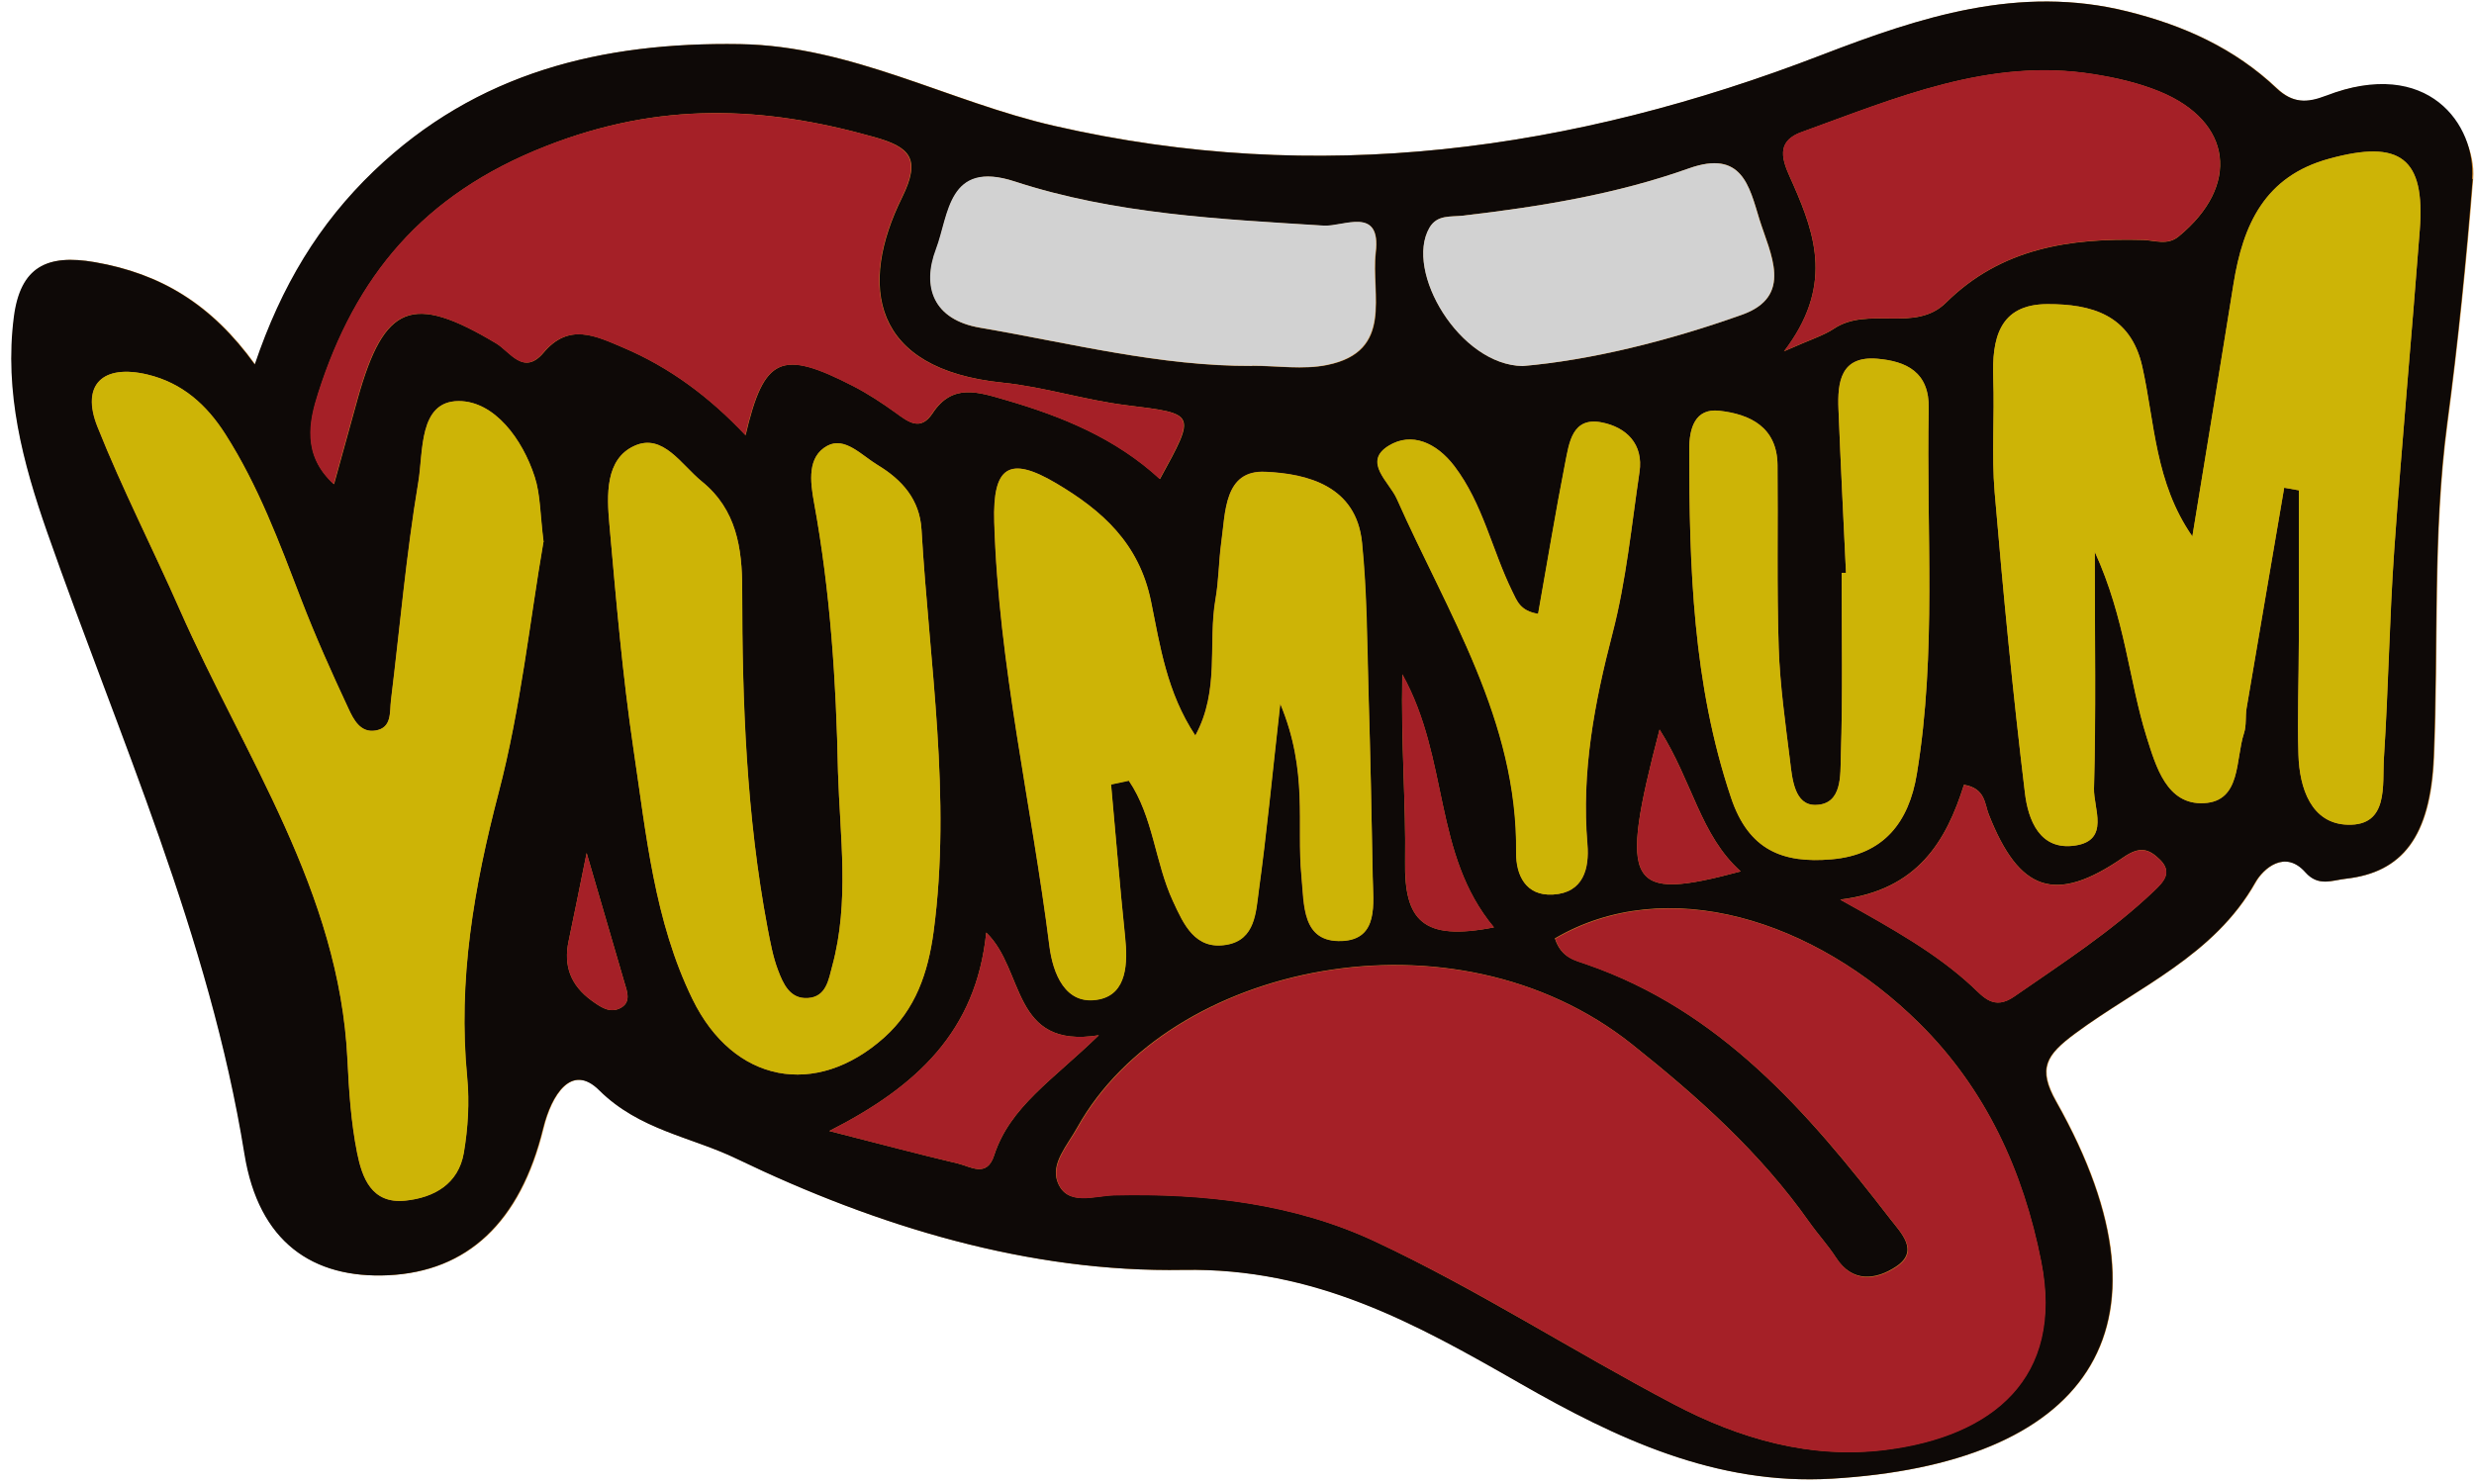
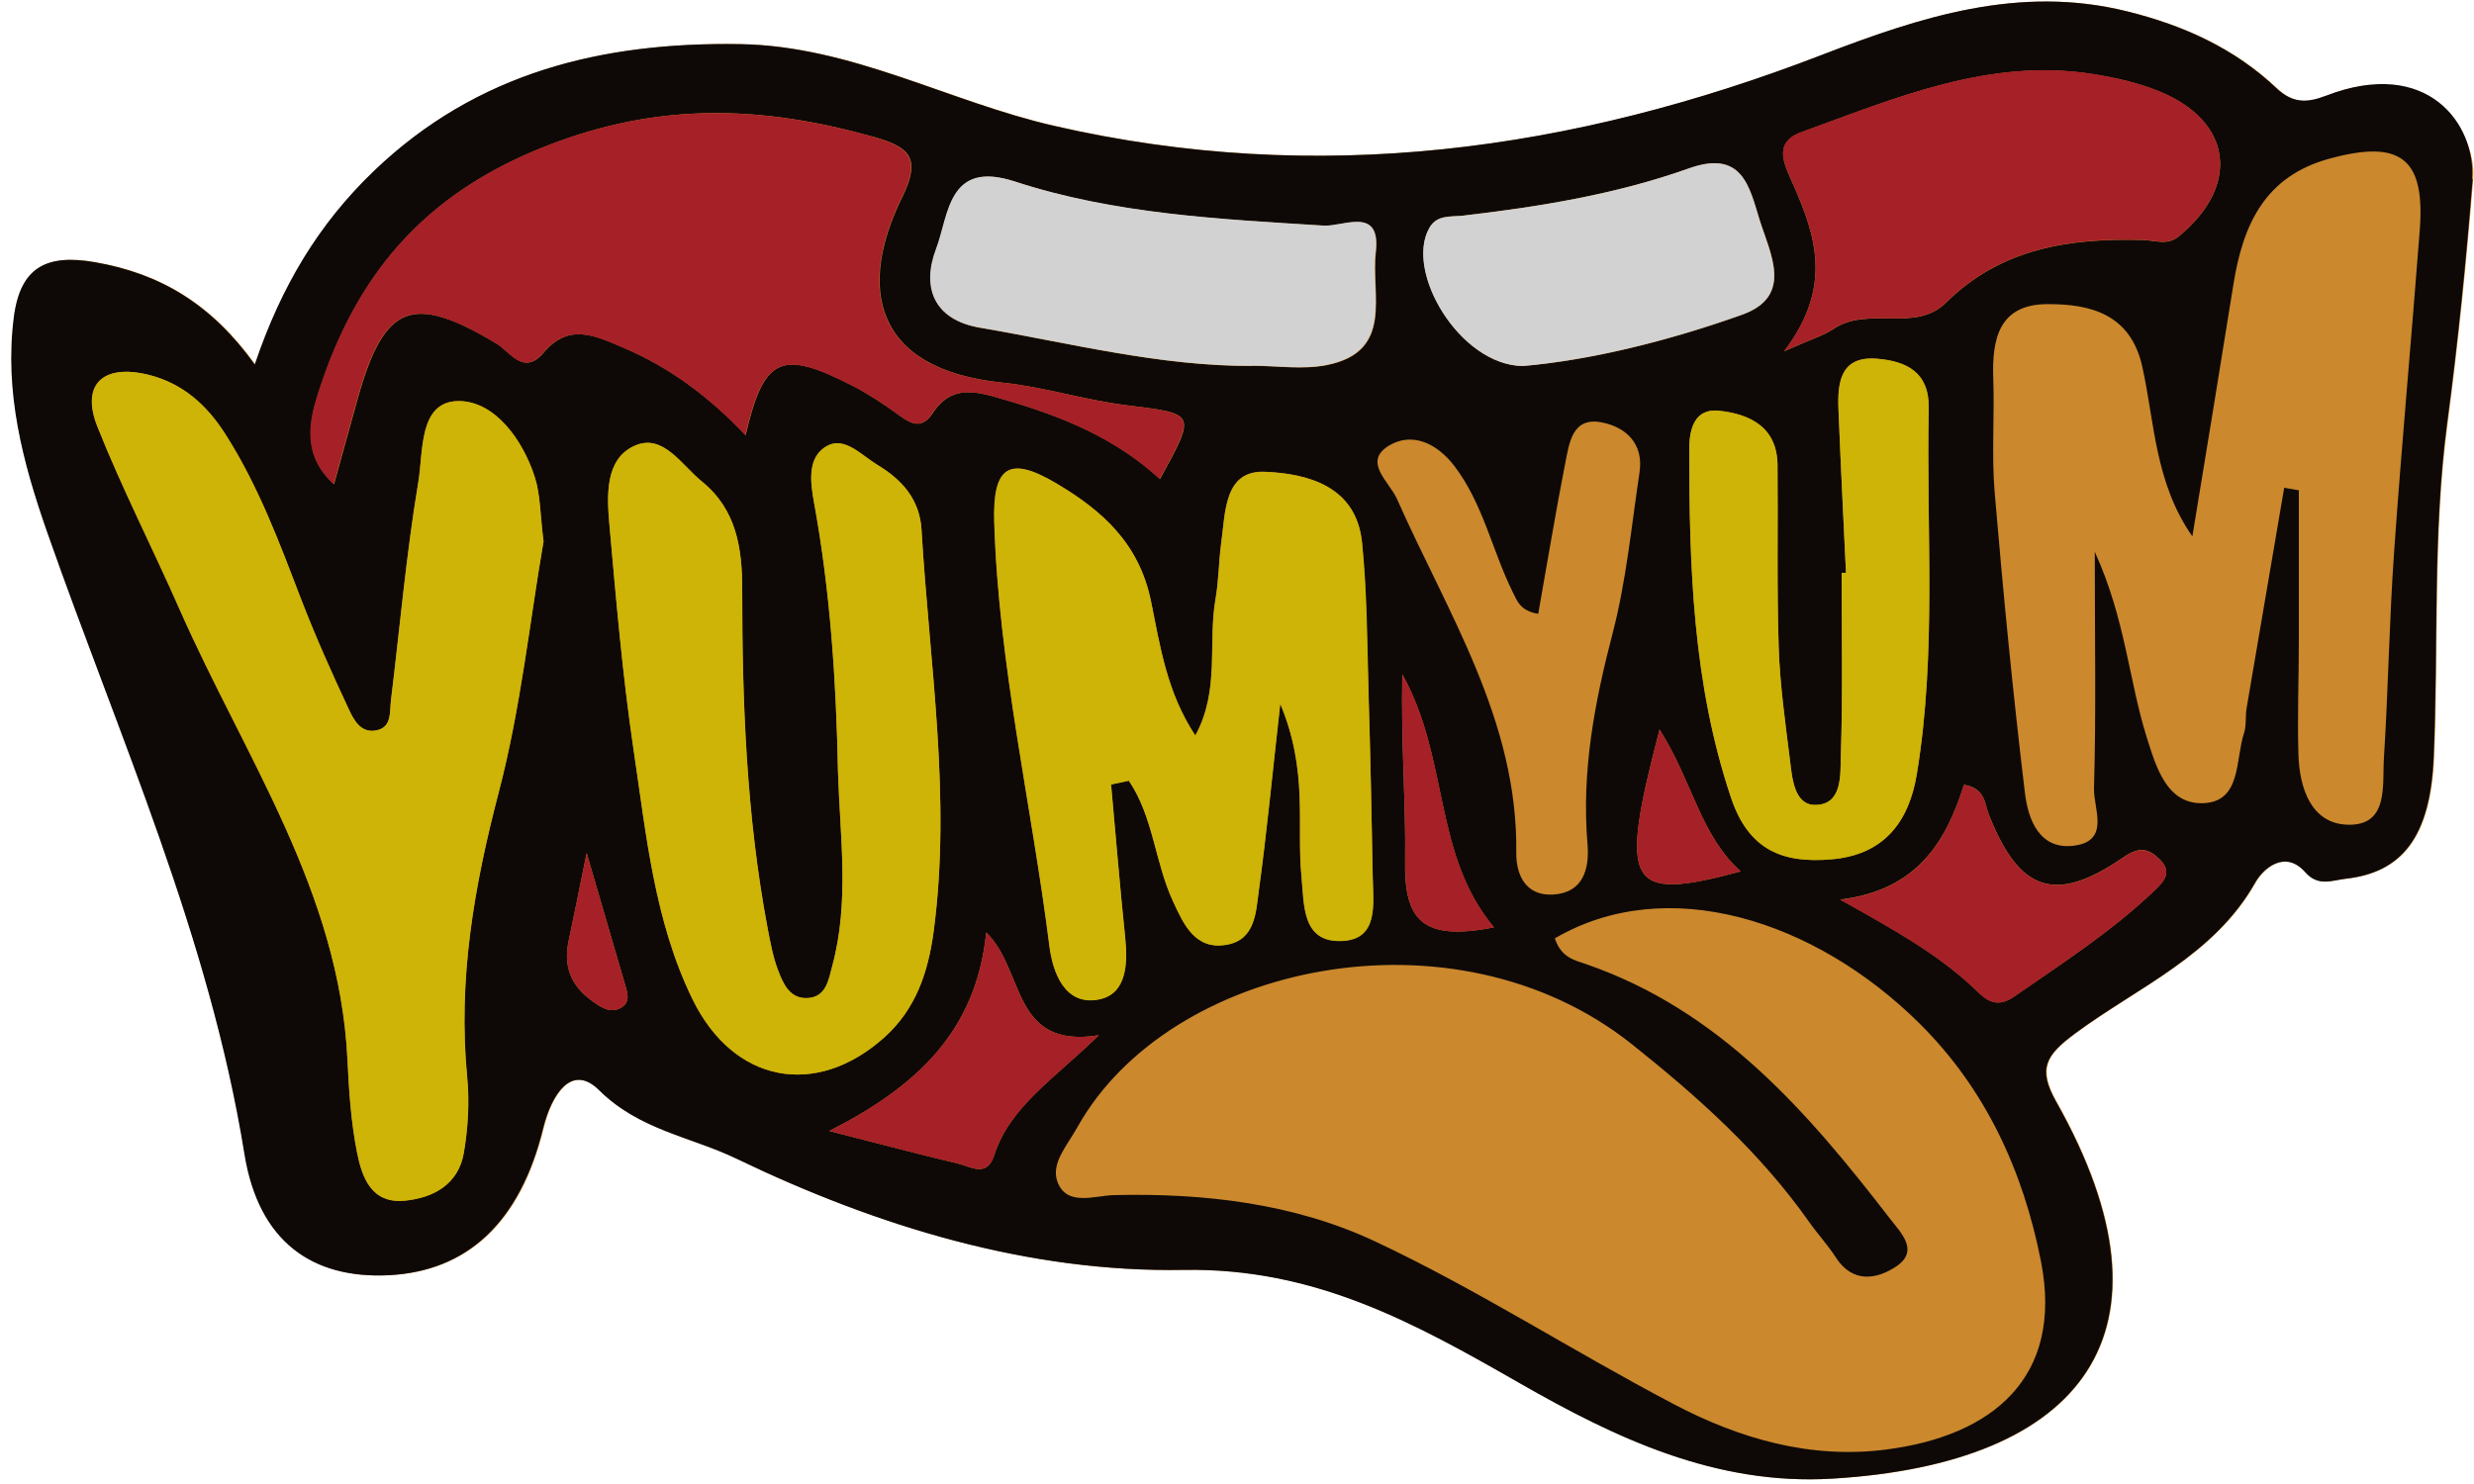
<svg xmlns="http://www.w3.org/2000/svg" width="125" height="75" viewBox="0 0 125 75" fill="none">
  <path d="M117.54 4.84C116.61 5.23 115.87 5.24 115.05 4.46C112.92 2.45 110.37 1.29 107.52 0.58C102.03 -0.79 97.02 0.87 92.06 2.78C79.46 7.64 66.61 9.42 53.28 6.36C47.95 5.14 43.05 2.32 37.41 2.23C30.45 2.12 24.12 3.65 18.91 8.65C16.15 11.3 14.25 14.43 12.9 18.42C10.71 15.38 8.15 13.83 4.81 13.25C2.39 12.83 1.06 13.49 0.73 16.01C0.24 19.82 1.17 23.37 2.41 26.89C6.05 37.27 10.6 47.33 12.38 58.33C13.09 62.76 15.82 64.63 19.64 64.45C23.62 64.26 26.31 61.79 27.47 57.02C27.88 55.33 28.9 53.71 30.3 55.1C32.34 57.12 34.94 57.45 37.24 58.56C44.36 61.99 52.01 64.32 59.83 64.18C66.49 64.06 71.51 66.87 76.82 69.91C81.68 72.69 86.71 75.08 92.59 74.73C105.2 73.98 110.5 67.37 103.91 55.67C102.97 54 103.39 53.32 104.87 52.23C108.04 49.88 111.89 48.3 113.98 44.59C114.36 43.91 115.47 42.91 116.51 44.09C117.16 44.83 117.84 44.49 118.55 44.41C121.39 44.09 122.82 42.29 122.99 38.26C123.23 32.64 122.92 27 123.67 21.39C124.21 17.29 124.63 13.17 124.96 9.05C125.17 6.33 122.15 2.93 117.57 4.85L117.54 4.84Z" fill="#CB882D" />
  <path d="M124.93 9.05C124.6 13.17 124.19 17.29 123.64 21.39C122.9 27 123.2 32.63 122.96 38.26C122.79 42.3 121.36 44.09 118.52 44.41C117.81 44.49 117.13 44.82 116.48 44.09C115.44 42.91 114.34 43.91 113.95 44.59C111.86 48.31 108.01 49.88 104.84 52.23C103.36 53.33 102.94 54 103.88 55.67C110.48 67.37 105.18 73.98 92.56 74.73C86.68 75.08 81.64 72.69 76.79 69.91C71.48 66.87 66.45 64.07 59.8 64.18C51.98 64.32 44.33 61.99 37.21 58.56C34.91 57.45 32.31 57.12 30.27 55.1C28.87 53.71 27.86 55.33 27.44 57.02C26.27 61.79 23.59 64.26 19.61 64.45C15.79 64.63 13.07 62.77 12.35 58.33C10.58 47.33 6.02 37.27 2.38 26.89C1.15 23.37 0.21 19.82 0.7 16.01C1.03 13.49 2.36 12.83 4.78 13.25C8.12 13.83 10.68 15.38 12.87 18.42C14.22 14.43 16.12 11.3 18.88 8.65C24.09 3.65 30.42 2.12 37.38 2.23C43.02 2.32 47.92 5.14 53.25 6.36C66.58 9.42 79.43 7.64 92.03 2.78C96.99 0.87 102.01 -0.79 107.49 0.58C110.34 1.29 112.9 2.45 115.02 4.46C115.84 5.23 116.57 5.2 117.51 4.84C122.69 2.84 125.11 6.33 124.9 9.04L124.93 9.05ZM78.57 47.45C78.89 48.41 79.58 48.53 80.15 48.73C86.91 51.07 91.33 56.19 95.5 61.6C96.05 62.31 96.99 63.22 95.8 64.01C94.82 64.66 93.6 64.87 92.75 63.54C92.35 62.92 91.84 62.37 91.41 61.76C88.94 58.25 85.8 55.44 82.46 52.78C73.44 45.59 59.04 48.72 54.44 56.96C53.92 57.9 53.08 58.79 53.43 59.73C53.9 60.98 55.28 60.43 56.27 60.4C60.84 60.29 65.39 60.82 69.48 62.74C74.65 65.17 79.49 68.3 84.56 70.96C87.88 72.71 91.47 73.75 95.29 73.26C100.62 72.58 104.28 69.66 103.12 63.74C102.22 59.18 100.33 55.04 96.98 51.72C91.69 46.48 84.21 44.11 78.55 47.43L78.57 47.45ZM115.41 24.65C115.66 24.69 115.91 24.74 116.15 24.78C116.15 27.32 116.15 29.86 116.15 32.41C116.15 34.32 116.07 36.23 116.13 38.14C116.18 39.84 116.78 41.63 118.62 41.68C120.71 41.74 120.36 39.67 120.45 38.29C120.67 34.8 120.72 31.29 120.97 27.8C121.35 22.4 121.85 17.01 122.26 11.62C122.54 7.98 121.27 7.04 117.69 8.02C114.43 8.91 113.33 11.36 112.85 14.34C112.17 18.6 111.47 22.85 110.77 27.11C108.87 24.38 108.87 21.37 108.24 18.53C107.65 15.88 105.64 15.36 103.44 15.37C100.99 15.38 100.64 17.14 100.71 19.14C100.78 21.05 100.62 22.97 100.78 24.87C101.21 29.94 101.7 35.01 102.31 40.07C102.47 41.42 103.05 43.01 104.86 42.73C106.62 42.46 105.77 40.84 105.8 39.85C105.91 36.09 105.84 32.33 105.84 27.89C107.39 31.29 107.56 34.38 108.46 37.25C108.93 38.73 109.47 40.69 111.36 40.59C113.25 40.49 112.94 38.39 113.38 37.05C113.51 36.66 113.44 36.2 113.51 35.79C114.14 32.08 114.78 28.37 115.41 24.65ZM27.46 27.4C27.28 25.98 27.3 24.99 27.01 24.1C26.39 22.18 24.97 20.27 23.17 20.27C21.14 20.27 21.39 22.84 21.13 24.37C20.52 28.02 20.2 31.72 19.75 35.39C19.68 35.99 19.81 36.78 18.97 36.92C18.19 37.05 17.85 36.35 17.6 35.81C16.75 33.99 15.93 32.16 15.21 30.29C14.11 27.42 13.04 24.55 11.38 21.94C10.43 20.45 9.2 19.35 7.45 18.93C5.19 18.39 4.07 19.44 4.92 21.57C6.17 24.71 7.72 27.72 9.08 30.82C12.35 38.23 17.15 45.06 17.55 53.54C17.63 55.12 17.73 56.72 18.04 58.27C18.29 59.5 18.76 60.85 20.46 60.68C21.93 60.53 23.16 59.83 23.43 58.26C23.64 57.02 23.72 55.72 23.6 54.46C23.12 49.53 23.95 44.82 25.19 40.05C26.31 35.78 26.77 31.33 27.45 27.4H27.46ZM56.14 39.64C56.44 39.58 56.73 39.51 57.03 39.45C58.27 41.28 58.35 43.58 59.26 45.54C59.8 46.71 60.37 48.02 61.97 47.74C63.43 47.49 63.45 46.07 63.6 44.97C63.99 42.14 64.26 39.29 64.68 35.56C66.11 38.98 65.5 41.66 65.75 44.25C65.89 45.71 65.75 47.64 67.8 47.55C69.68 47.47 69.38 45.65 69.35 44.29C69.3 41.21 69.24 38.13 69.14 35.05C69.06 32.5 69.06 29.94 68.81 27.41C68.52 24.56 66.06 23.93 63.93 23.84C61.84 23.74 61.92 25.88 61.7 27.42C61.57 28.37 61.58 29.33 61.41 30.27C61.02 32.49 61.64 34.88 60.39 37.17C58.94 34.98 58.61 32.61 58.15 30.39C57.55 27.44 55.67 25.79 53.36 24.42C50.98 23.01 50.15 23.57 50.23 26.38C50.45 33.62 52.12 40.67 53.02 47.83C53.19 49.15 53.8 50.86 55.54 50.5C56.94 50.21 56.98 48.67 56.84 47.34C56.58 44.77 56.37 42.2 56.13 39.63L56.14 39.64ZM37.67 22.01C38.6 18.02 39.48 17.64 43.11 19.51C43.86 19.9 44.57 20.37 45.26 20.86C45.9 21.33 46.51 21.81 47.12 20.89C48.12 19.36 49.42 19.81 50.8 20.21C53.66 21.04 56.37 22.14 58.61 24.21C60.45 20.85 60.44 20.92 56.92 20.48C54.82 20.22 52.77 19.56 50.67 19.34C44 18.66 43.39 14.41 45.58 9.98C46.55 8.01 45.99 7.43 44.15 6.92C38.56 5.35 33.34 5.12 27.58 7.39C21.36 9.83 17.97 13.97 16.09 19.86C15.64 21.28 15.26 23 16.88 24.47C17.31 22.93 17.69 21.53 18.08 20.13C19.42 15.36 20.83 14.82 25.07 17.35C25.78 17.77 26.46 19.02 27.47 17.82C28.75 16.3 30.1 16.97 31.5 17.57C33.85 18.57 35.86 20.07 37.69 22.01H37.67ZM42.34 39.01C42.44 42.28 42.93 45.58 42.05 48.82C41.86 49.51 41.75 50.38 40.82 50.44C39.91 50.5 39.57 49.72 39.31 49.03C39.05 48.35 38.92 47.61 38.78 46.89C37.71 41.23 37.49 35.51 37.5 29.78C37.5 27.7 37.21 25.76 35.47 24.34C34.43 23.5 33.5 21.88 32.06 22.53C30.57 23.2 30.66 25.03 30.79 26.5C31.13 30.3 31.45 34.11 32.01 37.88C32.65 42.16 33.05 46.54 34.99 50.5C37.06 54.74 41.22 55.52 44.68 52.43C46.26 51.01 46.89 49.17 47.17 47.09C48.08 40.28 46.95 33.54 46.56 26.77C46.47 25.25 45.58 24.25 44.34 23.5C43.54 23.02 42.69 22.05 41.8 22.53C40.79 23.08 40.93 24.31 41.13 25.4C41.96 29.9 42.25 34.44 42.34 39.01ZM93.27 28.95C93.2 28.95 93.13 28.95 93.05 28.95C93.05 32.03 93.11 35.11 93.01 38.19C92.98 39.15 93.1 40.66 91.73 40.68C90.66 40.7 90.55 39.36 90.44 38.43C90.21 36.54 89.94 34.64 89.87 32.74C89.77 29.66 89.84 26.58 89.81 23.5C89.79 21.58 88.41 20.93 86.87 20.76C85.64 20.62 85.35 21.65 85.35 22.7C85.35 28.65 85.53 34.56 87.46 40.31C88.35 42.98 90.09 43.64 92.53 43.43C95.17 43.21 96.45 41.56 96.85 39.11C97.86 32.99 97.32 26.81 97.45 20.66C97.49 18.8 96.31 18.26 94.84 18.13C93 17.98 92.83 19.31 92.89 20.68C93 23.44 93.14 26.2 93.27 28.95ZM90.13 17.76C91.52 17.14 92.14 16.96 92.65 16.62C94.39 15.45 96.76 16.84 98.32 15.3C101.12 12.53 104.59 12.03 108.27 12.13C108.89 12.15 109.51 12.42 110.08 11.95C113.2 9.39 112.8 6.14 109.12 4.63C108.06 4.19 106.91 3.93 105.77 3.75C100.5 2.91 95.78 4.96 91.02 6.68C89.51 7.23 90.2 8.4 90.61 9.34C91.75 11.94 92.61 14.52 90.13 17.77V17.76ZM63.27 18.49C64.54 18.49 65.85 18.7 67.07 18.45C70.46 17.76 69.27 14.87 69.52 12.77C69.8 10.4 67.89 11.47 66.9 11.41C61.63 11.08 56.34 10.83 51.29 9.18C47.9 8.07 47.95 10.88 47.31 12.59C46.58 14.51 47.17 16.17 49.54 16.57C54.11 17.35 58.62 18.52 63.29 18.5L63.27 18.49ZM77.71 31.02C76.8 30.87 76.65 30.36 76.41 29.88C75.39 27.8 74.93 25.46 73.49 23.56C72.58 22.37 71.33 21.83 70.18 22.52C68.83 23.34 70.2 24.35 70.58 25.21C73.14 30.99 76.7 36.42 76.61 43.1C76.6 44.22 77.09 45.29 78.47 45.21C80.01 45.12 80.31 43.89 80.21 42.67C79.9 39.02 80.56 35.52 81.48 32C82.17 29.35 82.43 26.58 82.84 23.86C83.05 22.43 82.16 21.59 80.94 21.35C79.44 21.05 79.29 22.38 79.09 23.38C78.6 25.87 78.19 28.38 77.72 31.02H77.71ZM76.94 18.5C80.35 18.21 84.25 17.25 88.01 15.91C90.65 14.97 89.44 12.81 88.9 11.08C88.38 9.4 88.01 7.55 85.34 8.51C81.66 9.82 77.79 10.45 73.91 10.9C73.3 10.97 72.62 10.84 72.23 11.51C70.96 13.71 73.75 18.46 76.95 18.5H76.94ZM92.99 45.47C95.72 46.99 97.83 48.18 99.63 49.84C100.21 50.38 100.74 51.08 101.77 50.36C104.2 48.68 106.68 47.08 108.83 45.03C109.29 44.59 109.79 44.1 109.14 43.45C108.57 42.89 108.12 42.75 107.28 43.33C103.83 45.71 102.02 45.06 100.48 41.15C100.27 40.63 100.32 39.84 99.23 39.66C98.34 42.49 96.9 44.98 92.99 45.46V45.47ZM55.52 52.32C51.08 53.03 51.8 49.02 49.83 47.13C49.32 52.12 46.33 54.91 41.9 57.16C44.51 57.82 46.44 58.34 48.39 58.8C49.03 58.95 49.86 59.54 50.23 58.39C51.03 55.93 53.17 54.6 55.52 52.32ZM75.48 46.87C72.39 43.16 73.24 38.38 70.85 34.08C70.78 37.64 71.04 40.6 70.99 43.54C70.95 46.52 71.88 47.57 75.47 46.87H75.48ZM83.85 36.87C81.77 44.84 82.21 45.58 87.95 44.04C85.9 42.2 85.52 39.5 83.85 36.87ZM29.64 43.11C29.23 45.12 28.99 46.34 28.73 47.56C28.46 48.82 28.84 49.8 29.88 50.56C30.32 50.88 30.78 51.21 31.3 50.97C31.92 50.68 31.69 50.12 31.54 49.62C30.99 47.74 30.44 45.85 29.64 43.11Z" fill="#0E0907" />
-   <path d="M78.57 47.45C84.23 44.13 91.71 46.49 97 51.74C100.35 55.06 102.24 59.19 103.14 63.76C104.31 69.68 100.64 72.6 95.31 73.28C91.49 73.77 87.9 72.72 84.58 70.98C79.51 68.31 74.68 65.18 69.5 62.76C65.41 60.84 60.86 60.31 56.29 60.42C55.3 60.44 53.92 60.99 53.45 59.75C53.1 58.81 53.93 57.92 54.46 56.98C59.06 48.73 73.46 45.6 82.48 52.8C85.81 55.46 88.96 58.27 91.43 61.78C91.86 62.39 92.37 62.94 92.77 63.56C93.62 64.89 94.83 64.69 95.82 64.03C97.01 63.24 96.07 62.33 95.52 61.62C91.35 56.21 86.93 51.09 80.17 48.75C79.6 48.55 78.91 48.43 78.59 47.47L78.57 47.45Z" fill="#A52027" />
-   <path d="M115.41 24.65C114.77 28.36 114.14 32.07 113.51 35.79C113.44 36.21 113.51 36.66 113.38 37.05C112.94 38.38 113.25 40.49 111.36 40.59C109.48 40.69 108.93 38.74 108.46 37.25C107.56 34.38 107.39 31.29 105.84 27.89C105.84 32.33 105.9 36.09 105.8 39.85C105.77 40.84 106.62 42.46 104.86 42.73C103.05 43.01 102.47 41.42 102.31 40.07C101.7 35.02 101.21 29.95 100.78 24.87C100.62 22.97 100.78 21.05 100.71 19.14C100.64 17.13 100.99 15.38 103.44 15.37C105.64 15.37 107.65 15.89 108.24 18.53C108.88 21.38 108.88 24.38 110.77 27.11C111.46 22.85 112.17 18.6 112.85 14.34C113.33 11.36 114.42 8.9 117.69 8.02C121.27 7.04 122.54 7.98 122.26 11.62C121.85 17.01 121.35 22.4 120.97 27.8C120.73 31.29 120.68 34.8 120.45 38.29C120.36 39.67 120.71 41.74 118.62 41.68C116.78 41.63 116.18 39.84 116.13 38.14C116.07 36.23 116.15 34.32 116.15 32.41C116.15 29.87 116.15 27.33 116.15 24.78C115.9 24.74 115.65 24.69 115.41 24.65Z" fill="#CDB406" />
  <path d="M27.459 27.4C26.779 31.33 26.32 35.77 25.2 40.05C23.95 44.82 23.13 49.53 23.61 54.46C23.73 55.71 23.649 57.01 23.439 58.26C23.169 59.83 21.95 60.53 20.47 60.68C18.77 60.85 18.299 59.51 18.049 58.27C17.739 56.72 17.63 55.12 17.559 53.54C17.149 45.06 12.36 38.23 9.09 30.82C7.73 27.73 6.18 24.71 4.93 21.57C4.08 19.44 5.2 18.39 7.46 18.93C9.21 19.35 10.44 20.45 11.389 21.94C13.059 24.55 14.12 27.42 15.22 30.29C15.94 32.16 16.759 33.99 17.61 35.81C17.86 36.35 18.209 37.05 18.98 36.92C19.82 36.78 19.68 35.99 19.759 35.39C20.209 31.71 20.529 28.02 21.14 24.37C21.399 22.84 21.14 20.28 23.18 20.27C24.98 20.27 26.399 22.18 27.02 24.1C27.309 24.99 27.29 25.97 27.47 27.4H27.459Z" fill="#CDB406" />
  <path d="M56.14 39.64C56.37 42.21 56.58 44.78 56.85 47.35C56.99 48.68 56.94 50.22 55.55 50.51C53.81 50.87 53.2 49.15 53.03 47.84C52.13 40.69 50.46 33.63 50.24 26.39C50.15 23.57 50.99 23.02 53.37 24.43C55.68 25.8 57.56 27.45 58.16 30.4C58.61 32.62 58.95 34.99 60.4 37.18C61.65 34.89 61.03 32.5 61.42 30.28C61.58 29.34 61.58 28.38 61.71 27.43C61.92 25.89 61.85 23.75 63.94 23.85C66.08 23.95 68.53 24.57 68.82 27.42C69.08 29.95 69.08 32.51 69.15 35.06C69.24 38.14 69.3 41.22 69.36 44.3C69.38 45.65 69.68 47.48 67.81 47.56C65.77 47.65 65.91 45.72 65.76 44.26C65.51 41.67 66.12 38.99 64.69 35.57C64.27 39.3 64 42.15 63.61 44.98C63.46 46.08 63.44 47.5 61.98 47.75C60.39 48.03 59.81 46.72 59.27 45.55C58.36 43.59 58.28 41.29 57.04 39.46C56.74 39.52 56.45 39.59 56.15 39.65L56.14 39.64Z" fill="#CDB406" />
  <path d="M37.67 22.01C35.85 20.07 33.84 18.57 31.48 17.57C30.08 16.98 28.74 16.3 27.45 17.82C26.44 19.02 25.76 17.77 25.05 17.35C20.81 14.81 19.4 15.36 18.06 20.13C17.67 21.53 17.29 22.93 16.86 24.47C15.24 23 15.61 21.28 16.07 19.86C17.95 13.97 21.35 9.83 27.56 7.39C33.32 5.13 38.55 5.35 44.13 6.92C45.96 7.44 46.53 8.01 45.56 9.98C43.37 14.41 43.98 18.66 50.65 19.34C52.75 19.55 54.8 20.22 56.9 20.48C60.42 20.92 60.43 20.85 58.59 24.21C56.35 22.15 53.64 21.04 50.78 20.21C49.41 19.81 48.11 19.36 47.1 20.89C46.49 21.81 45.88 21.32 45.24 20.86C44.56 20.36 43.84 19.89 43.09 19.51C39.46 17.65 38.59 18.02 37.65 22.01H37.67Z" fill="#A52027" />
  <path d="M42.34 39.01C42.25 34.44 41.95 29.9 41.13 25.4C40.93 24.31 40.79 23.08 41.8 22.53C42.69 22.05 43.54 23.02 44.34 23.5C45.58 24.25 46.47 25.24 46.56 26.77C46.96 33.54 48.08 40.27 47.17 47.09C46.89 49.17 46.26 51.01 44.68 52.43C41.23 55.52 37.06 54.74 34.99 50.5C33.06 46.54 32.65 42.16 32.01 37.88C31.45 34.11 31.13 30.3 30.79 26.5C30.66 25.03 30.57 23.2 32.06 22.53C33.5 21.88 34.43 23.5 35.47 24.34C37.21 25.75 37.5 27.7 37.5 29.78C37.5 35.52 37.72 41.24 38.78 46.89C38.92 47.61 39.05 48.35 39.31 49.03C39.57 49.72 39.91 50.5 40.82 50.44C41.75 50.38 41.87 49.51 42.05 48.82C42.93 45.58 42.44 42.28 42.34 39.01Z" fill="#CDB406" />
  <path d="M93.27 28.95C93.14 26.19 93 23.44 92.89 20.68C92.84 19.31 93 17.98 94.84 18.13C96.32 18.25 97.49 18.8 97.45 20.66C97.32 26.81 97.86 32.99 96.85 39.11C96.45 41.56 95.17 43.21 92.53 43.43C90.09 43.64 88.35 42.98 87.46 40.31C85.53 34.56 85.35 28.65 85.35 22.7C85.35 21.65 85.64 20.62 86.87 20.76C88.41 20.93 89.79 21.58 89.81 23.5C89.84 26.58 89.77 29.66 89.87 32.74C89.93 34.64 90.2 36.54 90.44 38.43C90.55 39.36 90.67 40.7 91.73 40.68C93.1 40.66 92.98 39.15 93.01 38.19C93.11 35.11 93.05 32.03 93.05 28.95C93.12 28.95 93.19 28.95 93.27 28.95Z" fill="#CDB406" />
  <path d="M90.13 17.76C92.62 14.51 91.75 11.93 90.61 9.33C90.2 8.39 89.5 7.22 91.02 6.67C95.78 4.95 100.51 2.9 105.77 3.74C106.91 3.92 108.06 4.19 109.12 4.62C112.79 6.13 113.19 9.39 110.08 11.94C109.51 12.41 108.89 12.14 108.27 12.12C104.59 12.02 101.12 12.52 98.32 15.29C96.76 16.84 94.39 15.44 92.65 16.61C92.14 16.95 91.52 17.13 90.13 17.75V17.76Z" fill="#A52027" />
  <path d="M63.27 18.49C58.6 18.51 54.08 17.34 49.52 16.56C47.15 16.16 46.56 14.5 47.29 12.58C47.94 10.87 47.88 8.06 51.27 9.17C56.33 10.82 61.62 11.07 66.88 11.4C67.88 11.46 69.79 10.39 69.5 12.76C69.25 14.86 70.44 17.75 67.05 18.44C65.83 18.69 64.52 18.48 63.25 18.48L63.27 18.49Z" fill="#D2D2D2" />
-   <path d="M77.71 31.02C78.18 28.39 78.59 25.88 79.08 23.38C79.28 22.38 79.43 21.05 80.93 21.35C82.15 21.59 83.05 22.43 82.83 23.86C82.43 26.58 82.16 29.35 81.47 32C80.56 35.52 79.89 39.02 80.2 42.67C80.3 43.89 80.01 45.12 78.46 45.21C77.08 45.29 76.59 44.22 76.6 43.1C76.68 36.42 73.13 30.98 70.57 25.21C70.19 24.35 68.82 23.34 70.17 22.52C71.31 21.82 72.57 22.36 73.48 23.56C74.92 25.46 75.38 27.8 76.4 29.88C76.64 30.36 76.79 30.87 77.7 31.02H77.71Z" fill="#CDB406" />
  <path d="M76.94 18.5C73.75 18.46 70.95 13.71 72.22 11.51C72.61 10.84 73.29 10.97 73.9 10.9C77.78 10.45 81.65 9.82 85.33 8.51C88.01 7.56 88.38 9.4 88.89 11.08C89.43 12.82 90.64 14.98 88 15.91C84.24 17.25 80.34 18.2 76.93 18.5H76.94Z" fill="#D2D2D2" />
  <path d="M92.99 45.47C96.9 44.99 98.34 42.5 99.23 39.67C100.32 39.85 100.28 40.64 100.48 41.16C102.02 45.07 103.84 45.72 107.28 43.34C108.12 42.76 108.57 42.9 109.14 43.46C109.8 44.11 109.29 44.6 108.83 45.04C106.68 47.08 104.19 48.68 101.77 50.37C100.74 51.08 100.21 50.39 99.63 49.85C97.83 48.19 95.72 47 92.99 45.48V45.47Z" fill="#A52027" />
  <path d="M55.52 52.32C53.18 54.6 51.03 55.93 50.23 58.39C49.86 59.54 49.03 58.95 48.39 58.8C46.44 58.35 44.51 57.83 41.9 57.16C46.33 54.9 49.32 52.12 49.83 47.13C51.8 49.02 51.07 53.03 55.52 52.32Z" fill="#A52027" />
  <path d="M75.48 46.87C71.88 47.58 70.95 46.52 71 43.54C71.04 40.6 70.78 37.63 70.86 34.08C73.25 38.38 72.39 43.16 75.49 46.87H75.48Z" fill="#A52027" />
  <path d="M83.85 36.87C85.52 39.5 85.9 42.2 87.95 44.04C82.21 45.58 81.77 44.84 83.85 36.87Z" fill="#A52027" />
  <path d="M29.64 43.11C30.439 45.85 30.989 47.73 31.54 49.62C31.689 50.12 31.919 50.68 31.299 50.97C30.779 51.21 30.32 50.88 29.88 50.56C28.84 49.8 28.459 48.82 28.73 47.56C28.989 46.34 29.23 45.12 29.64 43.11Z" fill="#A52027" />
</svg>